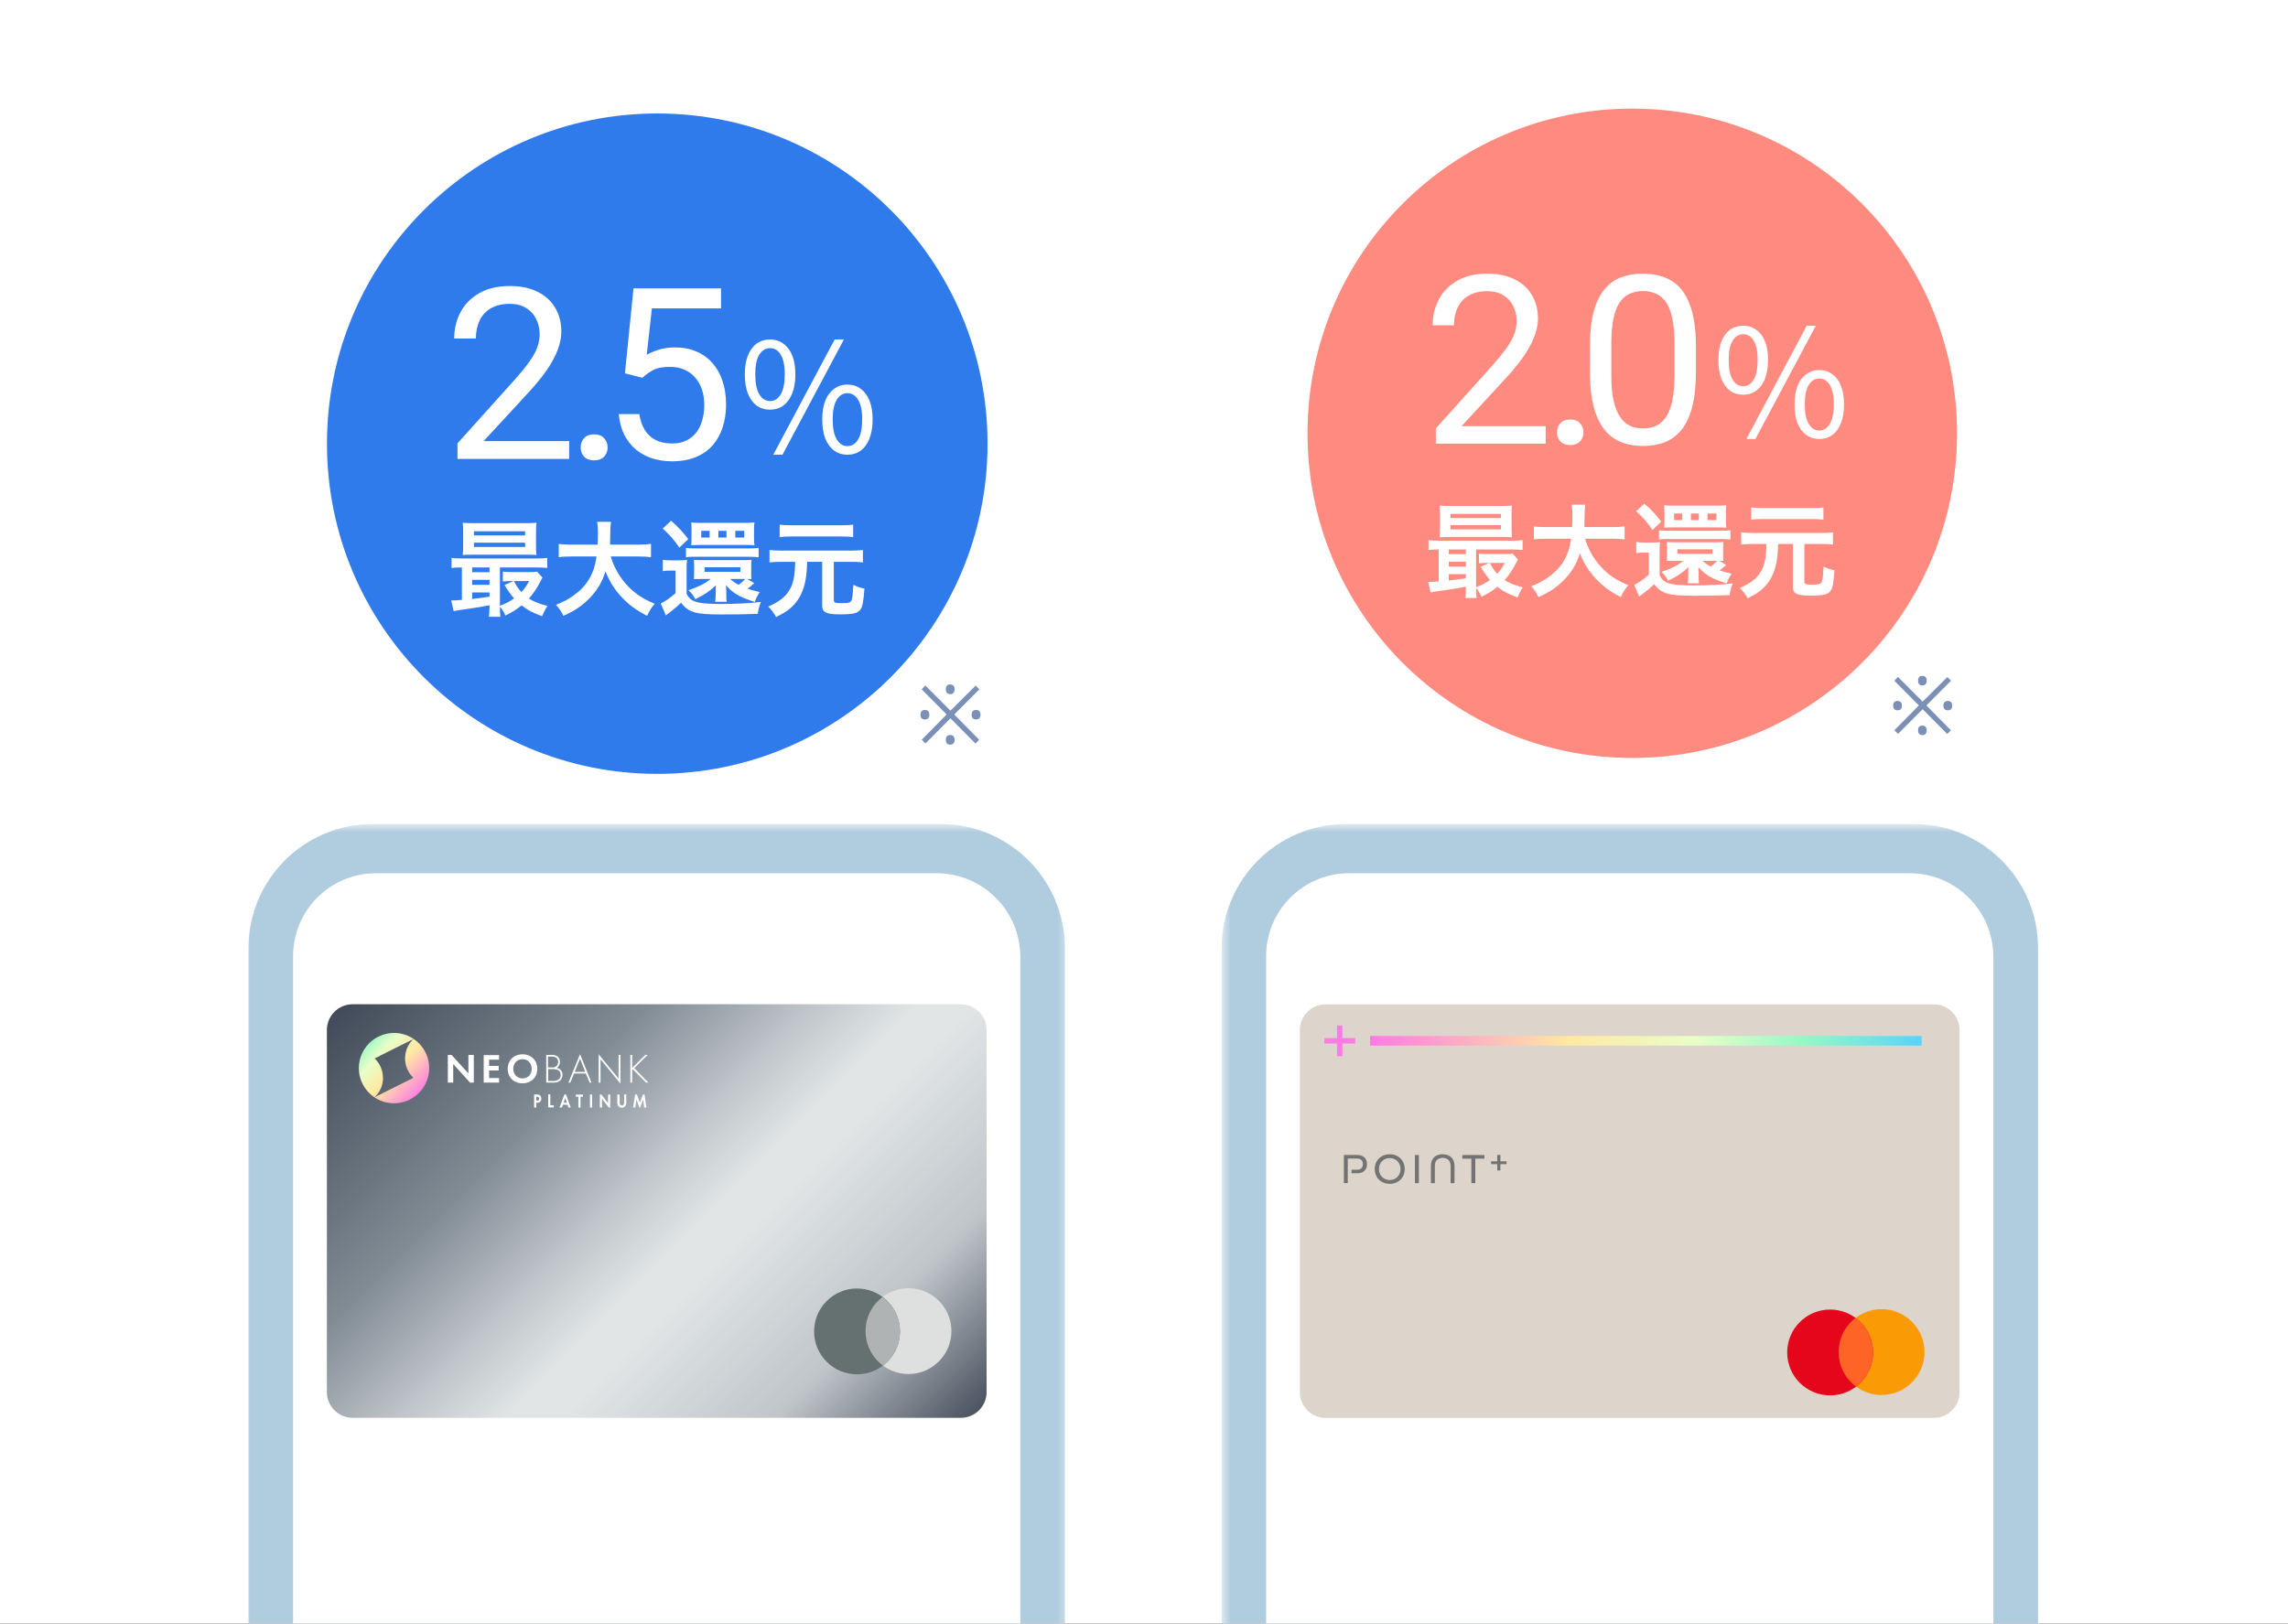
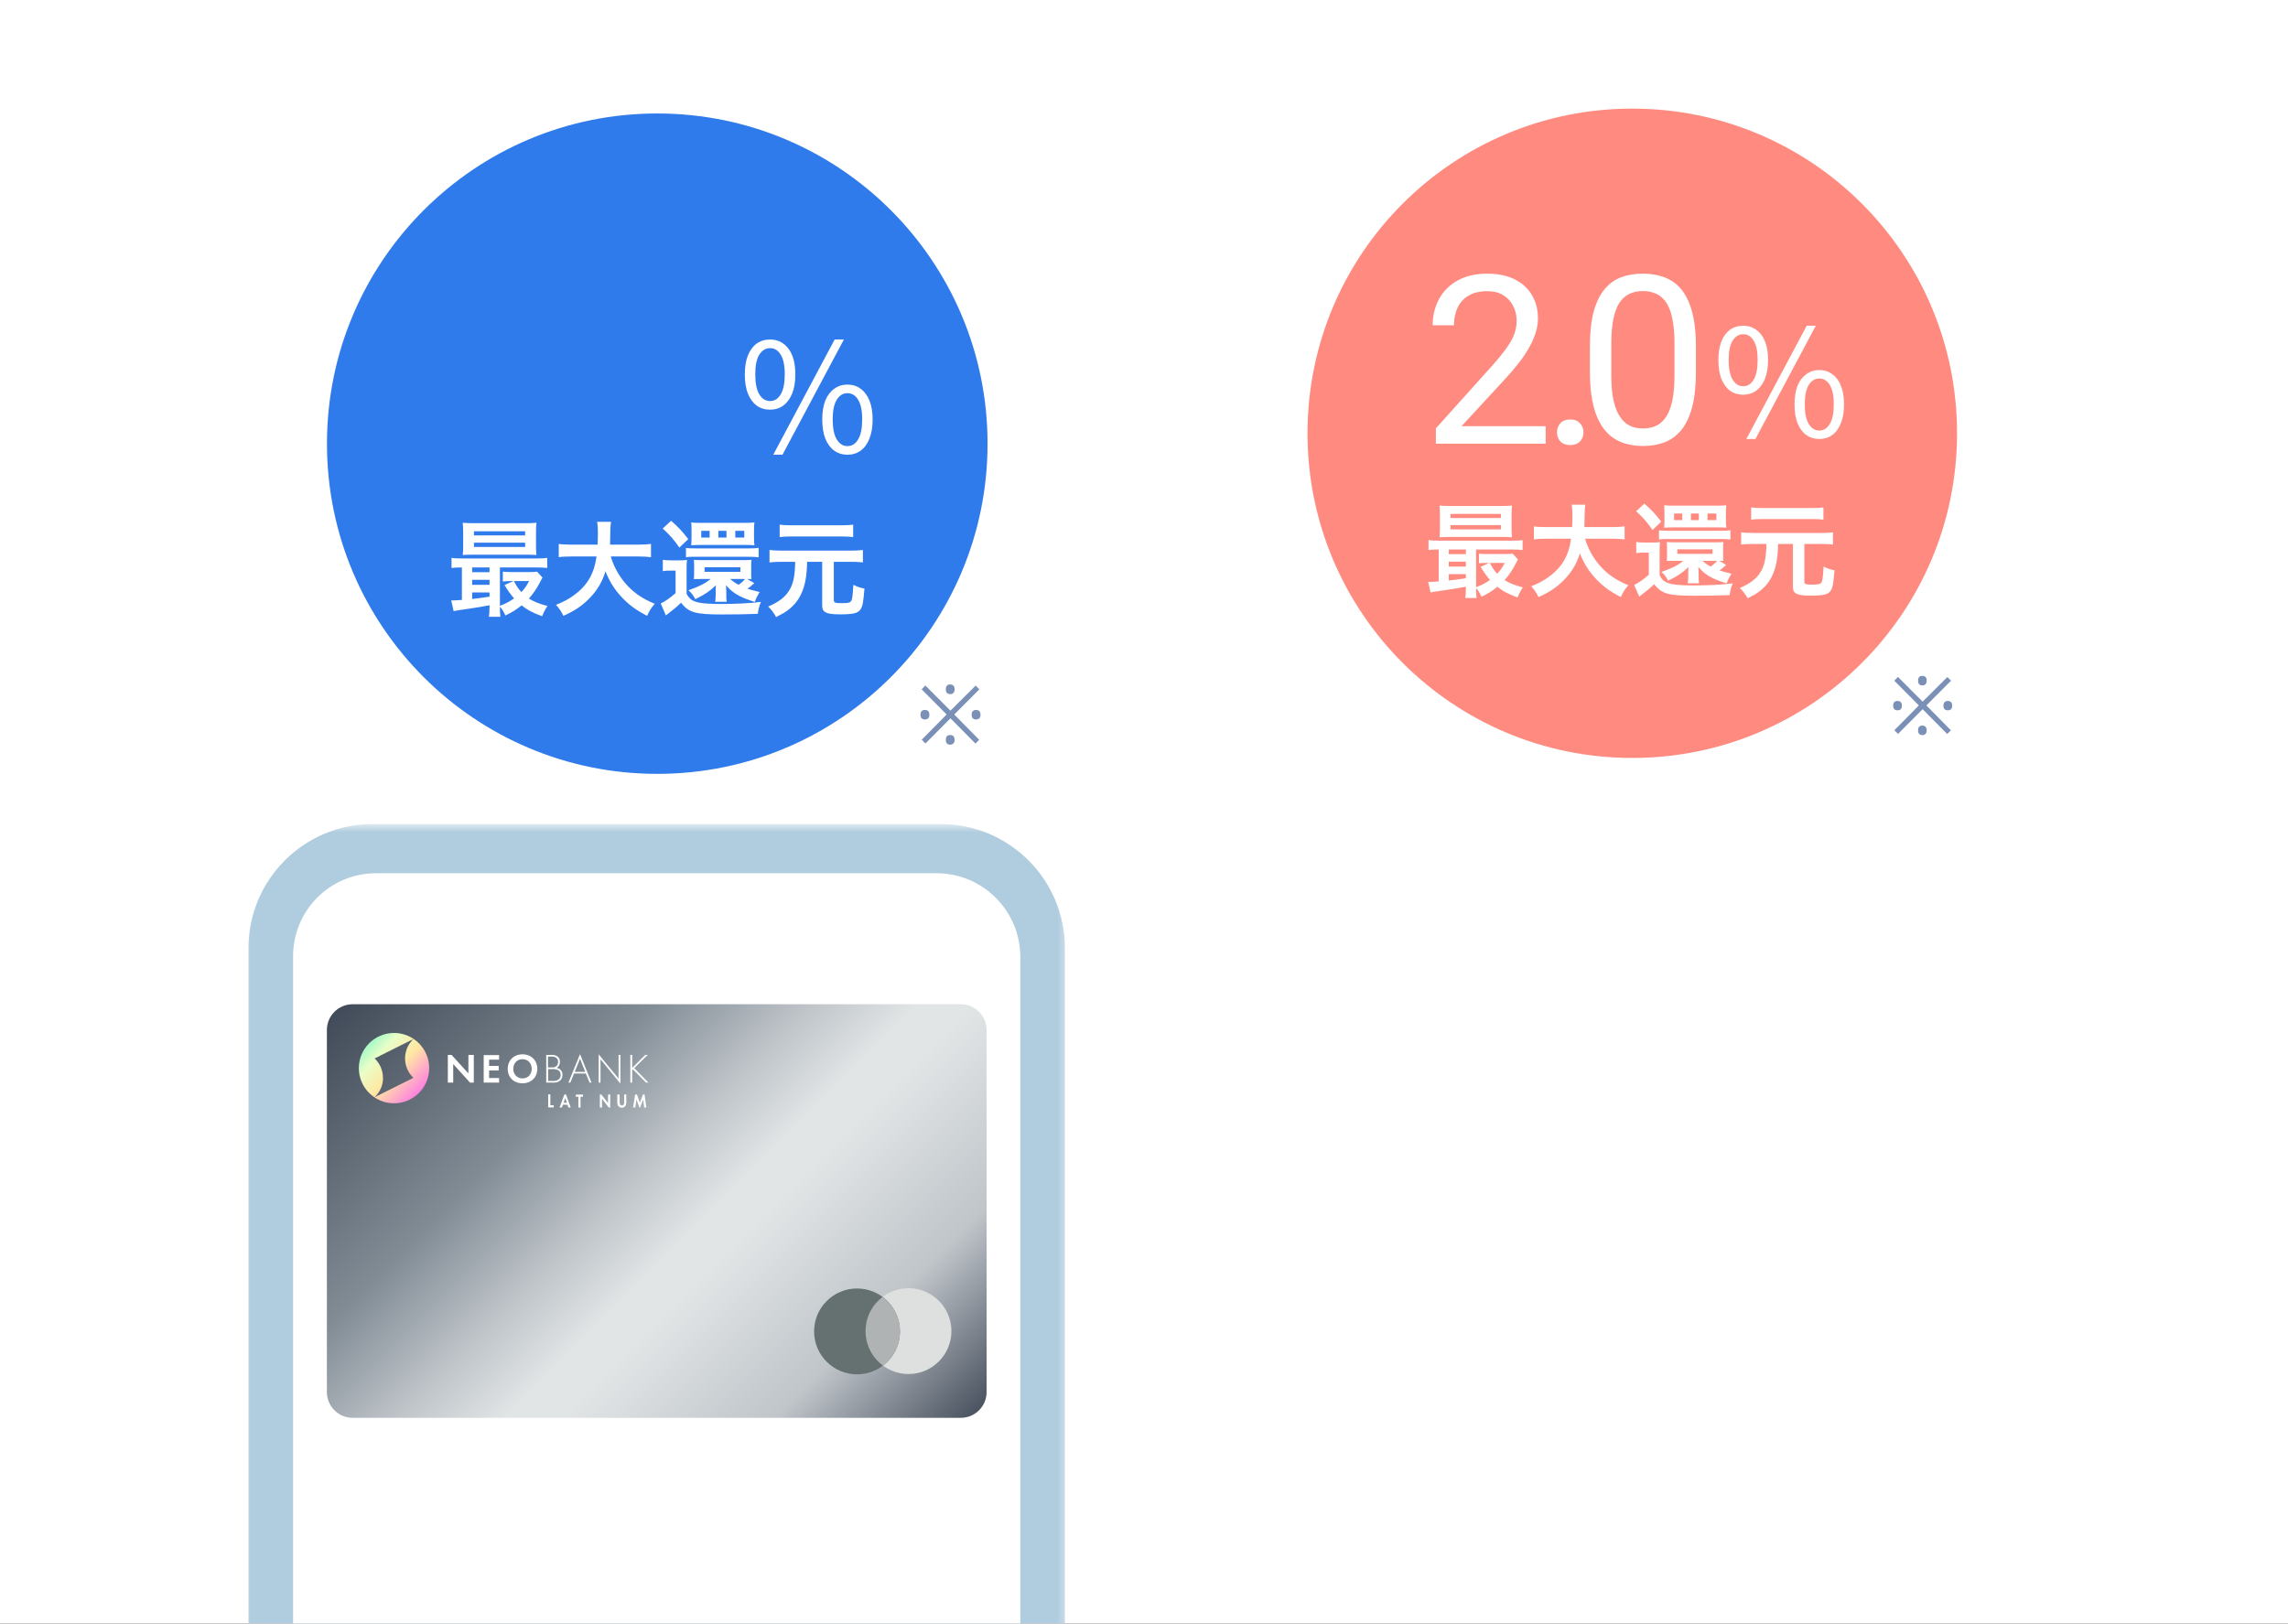
<svg xmlns="http://www.w3.org/2000/svg" width="224" height="159" viewBox="0 0 224 159" fill="none">
  <rect x="0" y="0" width="224" height="159" fill="#333333" stroke="none" />
  <g clip-path="url(#clip0_80_1367)">
    <rect width="224" height="159" fill="white" />
    <mask id="mask0_80_1367" style="mask-type:luminance" maskUnits="userSpaceOnUse" x="24" y="80" width="81" height="162">
      <path d="M104.602 80.7H24V241.904H104.602V80.7Z" fill="white" />
    </mask>
    <g mask="url(#mask0_80_1367)">
      <path d="M36.484 241.904H92.099C98.814 241.904 104.257 236.461 104.257 229.747L104.257 92.858C104.257 86.143 98.814 80.7 92.099 80.7H36.484C29.769 80.7 24.326 86.143 24.326 92.858L24.326 229.747C24.326 236.461 29.769 241.904 36.484 241.904Z" fill="#B0CCDF" />
      <path d="M91.686 237.51H36.896C32.367 237.51 28.692 233.834 28.692 229.305L28.692 93.625C28.692 89.154 32.329 85.517 36.8 85.517H91.686C96.216 85.517 99.891 89.192 99.891 93.721L99.891 229.296C99.891 233.825 96.216 237.5 91.686 237.5V237.51Z" fill="white" />
      <path d="M96.59 136.325V100.87C96.59 99.476 95.46 98.346 94.066 98.346H34.526C33.133 98.346 32.003 99.476 32.003 100.87V136.325C32.003 137.719 33.133 138.849 34.526 138.849H94.066C95.46 138.849 96.59 137.719 96.59 136.325Z" fill="url(#paint0_linear_80_1367)" />
      <path d="M88.942 134.56C91.263 134.56 93.145 132.678 93.145 130.357C93.145 128.036 91.263 126.154 88.942 126.154C86.621 126.154 84.739 128.036 84.739 130.357C84.739 132.678 86.621 134.56 88.942 134.56Z" fill="#DEDFDF" />
      <path d="M83.905 134.589C86.226 134.589 88.107 132.707 88.107 130.386C88.107 128.065 86.226 126.183 83.905 126.183C81.583 126.183 79.702 128.065 79.702 130.386C79.702 132.707 81.583 134.589 83.905 134.589Z" fill="#657070" />
      <path d="M84.74 130.386C84.73 129.013 85.382 127.785 86.4 127.018C87.426 127.776 88.098 128.985 88.108 130.366C88.117 131.739 87.465 132.967 86.447 133.734C85.421 132.976 84.749 131.767 84.74 130.386Z" fill="#AFB3B4" />
      <path d="M54.504 104.583C54.706 104.459 54.83 104.228 54.821 103.989C54.821 103.586 54.542 103.307 54.072 103.307H53.477V106.023H54.226C54.715 106.023 55.07 105.735 55.07 105.265C55.089 104.929 54.84 104.631 54.504 104.583ZM53.66 103.47H54.005C54.168 103.461 54.322 103.499 54.456 103.586C54.581 103.691 54.648 103.845 54.638 104.008C54.638 104.171 54.581 104.324 54.456 104.42C54.35 104.507 54.216 104.545 54.082 104.535H53.65V103.47H53.66ZM54.706 105.697C54.523 105.86 54.303 105.86 54.12 105.86H53.669V104.699H54.091C54.264 104.689 54.437 104.718 54.6 104.775C54.801 104.871 54.888 105.034 54.888 105.284C54.888 105.437 54.83 105.591 54.715 105.697H54.706Z" fill="white" />
      <path d="M55.646 106.023H55.838L56.202 105.13H57.354L57.718 106.023H57.91L56.788 103.23L55.646 106.023ZM56.27 104.967L56.788 103.681L57.296 104.967H56.27Z" fill="white" />
      <path d="M60.559 105.629L58.611 103.25V106.023H58.793V103.739L60.741 106.119V103.307H60.559V105.629Z" fill="white" />
      <path d="M63.409 103.307H63.169L61.892 104.583V103.307H61.71V106.023H61.892V104.795L61.969 104.727L63.245 106.023H63.485L62.094 104.603L63.409 103.307Z" fill="white" />
      <path d="M46.386 103.307V106.023H46.022L44.371 104.209V106.023H43.843V103.307H44.208L45.858 105.121V103.307H46.386ZM47.355 103.307V106.023H48.862V105.572H47.883V104.833H48.824V104.382H47.883V103.777H48.862V103.326H47.355V103.307ZM50.253 104.67C50.253 105.217 50.627 105.61 51.155 105.61C51.683 105.61 52.057 105.226 52.057 104.67C52.057 104.113 51.683 103.729 51.155 103.729C50.627 103.729 50.253 104.123 50.253 104.67ZM49.706 104.67C49.706 103.845 50.301 103.25 51.155 103.25C52.009 103.25 52.604 103.845 52.604 104.67C52.604 105.495 52.009 106.09 51.155 106.09C50.301 106.09 49.706 105.505 49.706 104.67Z" fill="white" />
      <path d="M37.491 105.553C37.491 104.833 37.194 104.142 36.676 103.653L40.475 101.753C39.429 102.741 39.382 104.401 40.37 105.447C40.408 105.485 40.437 105.524 40.475 105.553L36.676 107.452C37.203 106.963 37.501 106.272 37.501 105.553M35.131 104.603C35.131 106.503 36.676 108.047 38.575 108.047C40.475 108.047 42.02 106.503 42.02 104.603C42.02 102.703 40.475 101.158 38.575 101.158C36.676 101.158 35.131 102.703 35.131 104.603Z" fill="url(#paint1_linear_80_1367)" />
-       <path d="M52.594 107.184C52.719 107.184 52.806 107.203 52.882 107.28C52.969 107.376 52.998 107.491 52.998 107.587C52.998 107.635 52.998 107.769 52.911 107.875C52.854 107.942 52.758 107.99 52.633 107.99H52.499V108.46H52.288V107.184H52.604H52.594ZM52.499 107.779H52.585C52.585 107.779 52.681 107.779 52.729 107.74C52.767 107.702 52.786 107.644 52.786 107.596C52.786 107.529 52.758 107.481 52.729 107.452C52.681 107.414 52.633 107.414 52.575 107.414H52.499V107.788V107.779Z" fill="white" />
      <path d="M53.88 107.184V108.239H54.216V108.45H53.669V107.174H53.88V107.184Z" fill="white" />
      <path d="M55.55 108.191H55.109L55.013 108.46H54.782L55.252 107.184H55.416L55.876 108.46H55.646L55.55 108.191ZM55.492 107.99L55.339 107.529L55.185 107.99H55.492Z" fill="white" />
      <path d="M56.836 107.404V108.46H56.625V107.404H56.375V107.193H57.076V107.404H56.826H56.836Z" fill="white" />
-       <path d="M57.968 107.184V108.46H57.757V107.184H57.968Z" fill="white" />
      <path d="M58.726 108.46V107.184H58.87L59.532 108.028V107.184H59.743V108.46H59.599L58.937 107.606V108.46H58.726Z" fill="white" />
      <path d="M60.664 107.184V107.98C60.664 108.076 60.693 108.134 60.712 108.172C60.741 108.22 60.799 108.258 60.885 108.258C60.971 108.258 61.029 108.21 61.058 108.172C61.087 108.143 61.106 108.076 61.106 107.98V107.184H61.317V107.961C61.317 108.086 61.298 108.201 61.23 108.297C61.154 108.422 61.01 108.479 60.875 108.479C60.741 108.479 60.597 108.412 60.52 108.297C60.453 108.201 60.434 108.076 60.434 107.961V107.184H60.645H60.664Z" fill="white" />
      <path d="M62.2 107.184H62.353L62.641 107.99L62.948 107.184H63.102L63.284 108.46H63.063L62.967 107.673L62.67 108.46H62.593L62.315 107.673L62.2 108.46H61.979L62.18 107.184H62.2Z" fill="white" />
    </g>
    <mask id="mask1_80_1367" style="mask-type:luminance" maskUnits="userSpaceOnUse" x="119" y="80" width="82" height="162">
-       <path d="M200.204 80.7H119.602V241.904H200.204V80.7Z" fill="white" />
-     </mask>
+       </mask>
    <g mask="url(#mask1_80_1367)">
      <path d="M131.76 241.904H187.375C194.089 241.904 199.532 236.461 199.532 229.747L199.532 92.858C199.532 86.143 194.089 80.7 187.375 80.7H131.76C125.045 80.7 119.602 86.143 119.602 92.858L119.602 229.747C119.602 236.461 125.045 241.904 131.76 241.904Z" fill="#B0CCDF" />
      <path d="M186.953 237.51H132.163C127.633 237.51 123.958 233.834 123.958 229.305L123.958 93.625C123.958 89.154 127.595 85.517 132.067 85.517H186.953C191.482 85.517 195.157 89.192 195.157 93.721L195.157 229.296C195.157 233.825 191.482 237.5 186.953 237.5V237.51Z" fill="white" />
      <path d="M191.846 136.335V100.88C191.846 99.486 190.717 98.356 189.323 98.356H129.783C128.389 98.356 127.259 99.486 127.259 100.88V136.335C127.259 137.729 128.389 138.858 129.783 138.858H189.323C190.717 138.858 191.846 137.729 191.846 136.335Z" fill="#DDD5CB" />
-       <path d="M184.208 136.613C186.53 136.613 188.411 134.731 188.411 132.41C188.411 130.089 186.53 128.207 184.208 128.207C181.887 128.207 180.006 130.089 180.006 132.41C180.006 134.731 181.887 136.613 184.208 136.613Z" fill="#FA9A05" />
+       <path d="M184.208 136.613C188.411 130.089 186.53 128.207 184.208 128.207C181.887 128.207 180.006 130.089 180.006 132.41C180.006 134.731 181.887 136.613 184.208 136.613Z" fill="#FA9A05" />
      <path d="M179.171 136.651C181.492 136.651 183.374 134.77 183.374 132.449C183.374 130.127 181.492 128.246 179.171 128.246C176.85 128.246 174.968 130.127 174.968 132.449C174.968 134.77 176.85 136.651 179.171 136.651Z" fill="#E5061C" />
      <path d="M180.006 132.439C179.996 131.067 180.648 129.839 181.666 129.071C182.692 129.829 183.364 131.038 183.374 132.42C183.383 133.792 182.731 135.02 181.714 135.788C180.687 135.03 180.015 133.821 180.006 132.439Z" fill="#FD6426" />
      <path d="M188.133 102.396V101.455H134.13V102.396H188.133Z" fill="url(#paint2_linear_80_1367)" />
      <path d="M132.681 102.194V101.666H129.658V102.194H132.681Z" fill="#FF7AE4" />
      <path d="M131.424 100.419H130.896V103.441H131.424V100.419Z" fill="#FF7AE4" />
      <path d="M132.834 114.908C133.468 114.908 133.832 114.582 133.832 114.006C133.832 113.43 133.468 113.104 132.834 113.104H131.568V115.858H131.951V113.459H132.834C133.324 113.459 133.429 113.757 133.429 114.006C133.429 114.256 133.324 114.553 132.834 114.553H132.316V114.524V114.927V114.899H132.825L132.834 114.908Z" fill="#737373" />
      <path d="M138.908 113.114H138.524V115.868H138.908V113.114Z" fill="#737373" />
      <path d="M141.249 113.037C140.52 113.037 140.088 113.459 140.088 114.179V115.868H140.472V114.179C140.472 113.68 140.751 113.392 141.24 113.392C141.729 113.392 142.017 113.68 142.017 114.179V115.868H142.401V114.179C142.401 113.469 141.969 113.037 141.24 113.037H141.249Z" fill="#737373" />
      <path d="M144.051 115.868H144.435V113.469H145.328V113.114H143.159V113.469H144.051V115.868Z" fill="#737373" />
      <path d="M146.892 113.728V113.104H146.585V113.728H145.98V114.006H146.585V114.63H146.892V114.006H147.496V113.728H146.892Z" fill="#737373" />
      <path d="M136.058 113.037C135.204 113.037 134.59 113.651 134.59 114.486C134.59 115.321 135.204 115.935 136.058 115.935C136.912 115.935 137.526 115.321 137.526 114.486C137.526 113.651 136.912 113.037 136.058 113.037ZM136.058 115.561C135.444 115.561 135.003 115.1 135.003 114.486C135.003 113.872 135.444 113.411 136.058 113.411C136.672 113.411 137.114 113.872 137.114 114.486C137.114 115.1 136.672 115.561 136.058 115.561Z" fill="#737373" />
    </g>
    <circle cx="64.347" cy="43.449" r="32.337" fill="#307BEC" />
    <path d="M47.927 59.365V59.272C46.953 59.457 46.953 59.457 45.846 59.621C45.026 59.734 44.667 59.795 44.411 59.846L44.175 58.791C44.247 58.801 44.288 58.801 44.339 58.801C44.503 58.801 44.79 58.78 45.221 58.75V55.572C44.77 55.572 44.514 55.582 44.206 55.623V54.629C44.483 54.68 44.749 54.69 45.262 54.69H52.509C53.032 54.69 53.288 54.68 53.575 54.629V55.623C53.247 55.582 53.001 55.572 52.499 55.572H48.942V59.324C49.475 59.129 49.936 58.893 50.326 58.596C49.967 58.186 49.762 57.899 49.393 57.294L50.264 56.904H49.998C49.67 56.904 49.485 56.915 49.229 56.946V55.982C49.465 56.013 49.67 56.023 50.09 56.023H51.812C52.161 56.023 52.417 56.013 52.581 55.982L53.114 56.566C53.042 56.669 53.022 56.71 52.95 56.864C52.612 57.54 52.202 58.155 51.781 58.616C52.243 58.914 52.806 59.139 53.596 59.344C53.391 59.652 53.227 59.969 53.073 60.349C51.986 59.928 51.699 59.775 51.064 59.283C50.551 59.703 50.141 59.959 49.475 60.277C49.342 59.949 49.167 59.652 48.942 59.416C48.942 59.836 48.952 60.133 48.993 60.4H47.866C47.907 60.154 47.927 59.877 47.927 59.365ZM47.927 58.432V58.022H46.225V58.657C46.728 58.606 46.964 58.575 47.927 58.432ZM47.927 57.273V56.782H46.225V57.273H47.927ZM47.927 56.033V55.572H46.225V56.033H47.927ZM51.802 56.904H50.316C50.592 57.427 50.736 57.653 51.043 57.981C51.361 57.653 51.535 57.397 51.802 56.904ZM52.478 52.087V53.46C52.478 53.86 52.489 54.106 52.519 54.352C52.284 54.332 51.915 54.321 51.566 54.321H46.359C45.898 54.321 45.621 54.332 45.303 54.352C45.334 54.096 45.344 53.84 45.344 53.471V52.087C45.344 51.707 45.334 51.451 45.303 51.195C45.641 51.226 45.918 51.236 46.389 51.236H51.433C51.904 51.236 52.171 51.226 52.519 51.195C52.489 51.441 52.478 51.687 52.478 52.087ZM46.4 52.025V52.435H51.412V52.025H46.4ZM46.4 53.142V53.563H51.412V53.142H46.4ZM62.452 54.496H59.797C60.053 55.418 60.597 56.413 61.273 57.181C62.032 58.042 62.883 58.627 64.103 59.129C63.754 59.539 63.611 59.754 63.354 60.308C62.257 59.744 61.55 59.221 60.822 58.432C60.156 57.724 59.654 56.904 59.275 55.951C58.967 57.007 58.424 57.889 57.604 58.698C56.907 59.385 56.169 59.867 55.154 60.308C54.98 59.918 54.764 59.6 54.436 59.231C55.174 58.934 55.584 58.719 56.097 58.36C57.47 57.386 58.157 56.238 58.403 54.496H55.984C55.338 54.496 55.041 54.516 54.703 54.567V53.266C55.02 53.317 55.389 53.337 55.994 53.337H58.506C58.526 52.825 58.536 52.661 58.536 52.128C58.536 51.697 58.506 51.39 58.465 51.103H59.818C59.767 51.461 59.756 51.615 59.746 52.302C59.746 52.722 59.736 52.958 59.725 53.337H62.442C63.026 53.337 63.385 53.317 63.733 53.266V54.567C63.324 54.516 63.016 54.496 62.452 54.496ZM73.144 56.7L73.851 57.109C73.748 57.191 73.687 57.243 73.564 57.355C73.502 57.417 73.451 57.448 73.184 57.653C73.502 57.755 73.738 57.827 74.374 57.981C74.158 58.319 74.005 58.637 73.892 58.944C72.969 58.657 72.549 58.473 72.016 58.145C71.657 57.909 71.442 57.724 71.073 57.304C71.093 57.55 71.104 57.735 71.104 57.929V58.206C71.093 58.514 71.114 58.76 71.145 58.934H70.017C70.048 58.739 70.068 58.534 70.068 58.196V57.909C70.068 57.704 70.068 57.591 70.089 57.325C69.392 57.96 69.043 58.196 68.07 58.678C67.906 58.34 67.69 58.053 67.403 57.806C68.51 57.407 68.992 57.171 69.576 56.7H68.633C68.213 56.7 68.182 56.7 67.926 56.71C67.947 56.556 67.957 56.413 67.957 56.054V55.459C67.957 55.172 67.947 54.998 67.926 54.824C68.121 54.844 68.264 54.854 68.633 54.854H72.867C73.225 54.854 73.359 54.844 73.574 54.824C73.543 55.018 73.543 55.141 73.543 55.459V56.064C73.543 56.392 73.543 56.495 73.564 56.71C73.359 56.71 73.359 56.71 73.144 56.7ZM72.939 56.7H71.483C71.821 56.986 71.975 57.089 72.313 57.273C72.672 56.997 72.785 56.894 72.939 56.7ZM68.982 55.551V56.002H72.487V55.551H68.982ZM64.882 51.759L65.702 51C66.399 51.605 66.768 52.005 67.383 52.794L66.511 53.624C65.917 52.773 65.62 52.446 64.882 51.759ZM64.892 55.931V54.824C65.158 54.865 65.322 54.875 65.712 54.875H66.481C66.839 54.875 67.024 54.865 67.26 54.834C67.219 55.131 67.219 55.316 67.219 55.941V58.155C67.516 58.688 67.782 58.873 68.449 59.016C68.849 59.098 69.607 59.149 70.54 59.149C72.026 59.149 73.472 59.078 74.497 58.944C74.312 59.416 74.271 59.57 74.189 60.113C73.308 60.154 71.913 60.174 70.683 60.174C68.08 60.174 67.434 59.99 66.675 59.026C66.245 59.447 65.937 59.693 65.189 60.267L64.687 59.098C65.046 58.944 65.64 58.534 66.142 58.083V55.879H65.579C65.312 55.879 65.148 55.89 64.892 55.931ZM68.51 51.205H72.918C73.318 51.205 73.605 51.195 73.861 51.164C73.83 51.379 73.82 51.574 73.82 51.871V52.661C73.82 52.999 73.83 53.194 73.861 53.399C73.594 53.378 73.338 53.368 73.041 53.368H68.49C68.203 53.368 67.916 53.378 67.67 53.399C67.69 53.153 67.701 53.06 67.701 52.702V51.83C67.701 51.533 67.69 51.39 67.67 51.164C67.906 51.195 68.141 51.205 68.51 51.205ZM69.474 52.64V51.984H68.654V52.64H69.474ZM71.124 52.64V51.984H70.335V52.64H71.124ZM71.985 52.64H72.867V51.984H71.985V52.64ZM67.157 54.578V53.655C67.362 53.696 67.68 53.706 68.182 53.706H73.236C73.8 53.706 73.994 53.696 74.271 53.655V54.578C73.994 54.537 73.697 54.526 73.236 54.526H67.813C67.485 54.526 67.352 54.537 67.157 54.578ZM77.849 55.018H76.485C76.014 55.018 75.675 55.039 75.337 55.08V53.86C75.675 53.901 76.003 53.922 76.485 53.922H83.343C83.835 53.922 84.153 53.901 84.481 53.86V55.08C84.132 55.039 83.804 55.018 83.343 55.018H81.631V58.75C81.631 59.026 81.744 59.067 82.42 59.067C83.128 59.067 83.312 59.006 83.394 58.709C83.456 58.534 83.507 57.96 83.548 57.273C83.968 57.478 84.214 57.56 84.634 57.642C84.511 59.057 84.46 59.334 84.255 59.662C84.019 60.051 83.548 60.164 82.215 60.164C81.365 60.164 80.934 60.082 80.698 59.877C80.544 59.754 80.493 59.57 80.493 59.231V55.018H79.017C78.997 56.402 78.812 57.397 78.423 58.196C78.115 58.842 77.664 59.375 77.07 59.805C76.813 59.99 76.598 60.113 75.983 60.431C75.747 60 75.511 59.693 75.204 59.406C76.352 58.903 76.957 58.411 77.367 57.642C77.695 57.038 77.828 56.279 77.849 55.018ZM83.527 51.379V52.599C83.271 52.558 82.923 52.538 82.482 52.538H77.377C76.906 52.538 76.598 52.558 76.331 52.599V51.379C76.598 51.42 76.916 51.441 77.408 51.441H82.461C82.964 51.441 83.261 51.42 83.527 51.379Z" fill="white" />
-     <path d="M55.723 43.201V44.945H44.789V43.419L50.262 37.327C50.935 36.578 51.455 35.943 51.822 35.423C52.197 34.895 52.457 34.425 52.602 34.012C52.755 33.591 52.832 33.163 52.832 32.727C52.832 32.176 52.717 31.679 52.488 31.235C52.266 30.784 51.937 30.424 51.501 30.157C51.065 29.889 50.537 29.755 49.918 29.755C49.176 29.755 48.556 29.9 48.059 30.191C47.569 30.474 47.202 30.872 46.958 31.384C46.713 31.897 46.59 32.486 46.59 33.151H44.468C44.468 32.21 44.675 31.35 45.087 30.57C45.501 29.79 46.112 29.17 46.923 28.711C47.734 28.244 48.732 28.011 49.918 28.011C50.973 28.011 51.876 28.199 52.625 28.573C53.375 28.941 53.949 29.461 54.346 30.134C54.752 30.799 54.954 31.579 54.954 32.474C54.954 32.964 54.87 33.461 54.702 33.966C54.541 34.463 54.316 34.96 54.025 35.457C53.742 35.954 53.409 36.444 53.027 36.926C52.652 37.408 52.251 37.882 51.822 38.348L47.348 43.201H55.723ZM56.849 43.821C56.849 43.462 56.96 43.159 57.181 42.915C57.411 42.662 57.74 42.536 58.168 42.536C58.596 42.536 58.922 42.662 59.143 42.915C59.373 43.159 59.487 43.462 59.487 43.821C59.487 44.173 59.373 44.471 59.143 44.716C58.922 44.961 58.596 45.083 58.168 45.083C57.74 45.083 57.411 44.961 57.181 44.716C56.96 44.471 56.849 44.173 56.849 43.821ZM62.88 36.995L61.182 36.559L62.02 28.241H70.59V30.203H63.821L63.316 34.746C63.622 34.57 64.008 34.406 64.475 34.252C64.949 34.099 65.492 34.023 66.104 34.023C66.877 34.023 67.569 34.157 68.181 34.425C68.793 34.685 69.313 35.059 69.741 35.549C70.177 36.038 70.51 36.627 70.739 37.316C70.969 38.004 71.083 38.773 71.083 39.622C71.083 40.425 70.972 41.163 70.751 41.836C70.537 42.509 70.212 43.098 69.775 43.603C69.34 44.1 68.789 44.486 68.123 44.762C67.466 45.037 66.689 45.175 65.794 45.175C65.121 45.175 64.483 45.083 63.878 44.899C63.282 44.708 62.746 44.421 62.272 44.039C61.806 43.649 61.423 43.167 61.125 42.593C60.834 42.012 60.651 41.331 60.574 40.551H62.593C62.685 41.178 62.869 41.706 63.144 42.134C63.419 42.563 63.779 42.888 64.223 43.11C64.674 43.324 65.198 43.431 65.794 43.431C66.299 43.431 66.747 43.343 67.137 43.167C67.527 42.991 67.856 42.739 68.123 42.41C68.391 42.081 68.594 41.683 68.731 41.217C68.877 40.75 68.95 40.226 68.95 39.645C68.95 39.117 68.877 38.627 68.731 38.176C68.586 37.725 68.368 37.331 68.078 36.995C67.794 36.658 67.447 36.398 67.034 36.214C66.621 36.023 66.146 35.928 65.611 35.928C64.9 35.928 64.36 36.023 63.993 36.214C63.634 36.406 63.263 36.666 62.88 36.995Z" fill="white" />
    <path d="M75.393 40.119C74.89 40.119 74.45 39.986 74.075 39.72C73.71 39.443 73.424 39.048 73.216 38.535C73.019 38.022 72.92 37.4 72.92 36.669C72.92 35.939 73.019 35.322 73.216 34.819C73.424 34.305 73.71 33.916 74.075 33.649C74.45 33.383 74.89 33.249 75.393 33.249C76.133 33.249 76.731 33.545 77.185 34.138C77.639 34.73 77.866 35.574 77.866 36.669C77.866 37.4 77.762 38.022 77.555 38.535C77.347 39.048 77.056 39.443 76.681 39.72C76.316 39.986 75.887 40.119 75.393 40.119ZM75.393 39.275C75.827 39.275 76.173 39.058 76.43 38.624C76.696 38.18 76.829 37.528 76.829 36.669C76.829 35.791 76.696 35.145 76.43 34.73C76.173 34.305 75.827 34.093 75.393 34.093C74.959 34.093 74.608 34.305 74.342 34.73C74.075 35.145 73.942 35.791 73.942 36.669C73.942 37.528 74.075 38.18 74.342 38.624C74.608 39.058 74.959 39.275 75.393 39.275ZM82.959 44.532C82.475 44.532 82.046 44.398 81.671 44.132C81.296 43.856 81.005 43.461 80.797 42.947C80.6 42.434 80.501 41.812 80.501 41.082C80.501 40.351 80.6 39.734 80.797 39.231C81.005 38.728 81.296 38.343 81.671 38.076C82.046 37.8 82.475 37.662 82.959 37.662C83.463 37.662 83.897 37.8 84.262 38.076C84.637 38.343 84.923 38.728 85.121 39.231C85.328 39.734 85.432 40.351 85.432 41.082C85.432 41.812 85.328 42.434 85.121 42.947C84.923 43.461 84.637 43.856 84.262 44.132C83.897 44.398 83.463 44.532 82.959 44.532ZM82.959 43.688C83.403 43.688 83.754 43.471 84.01 43.036C84.277 42.602 84.41 41.95 84.41 41.082C84.41 40.213 84.277 39.567 84.01 39.142C83.754 38.718 83.403 38.505 82.959 38.505C82.535 38.505 82.189 38.718 81.923 39.142C81.656 39.567 81.523 40.213 81.523 41.082C81.523 41.95 81.656 42.602 81.923 43.036C82.189 43.471 82.535 43.688 82.959 43.688ZM75.704 44.532L81.715 33.249H82.619L76.607 44.532H75.704Z" fill="white" />
    <path d="M90.604 72.809L90.238 72.442L92.677 69.97L90.23 67.507L90.596 67.132L93.052 69.596L95.516 67.14L95.882 67.507L93.427 69.97L95.866 72.45L95.5 72.817L93.052 70.345L90.604 72.809ZM90.549 70.457C90.421 70.457 90.317 70.422 90.238 70.353C90.158 70.279 90.118 70.159 90.118 69.994C90.118 69.83 90.158 69.71 90.238 69.636C90.317 69.561 90.421 69.524 90.549 69.524C90.681 69.524 90.788 69.561 90.867 69.636C90.947 69.71 90.987 69.83 90.987 69.994C90.987 70.159 90.947 70.279 90.867 70.353C90.788 70.422 90.681 70.457 90.549 70.457ZM93.02 72.928C92.924 72.928 92.845 72.907 92.781 72.865C92.717 72.827 92.669 72.774 92.637 72.705C92.611 72.636 92.597 72.551 92.597 72.45C92.597 72.354 92.611 72.272 92.637 72.203C92.669 72.128 92.717 72.073 92.781 72.035C92.845 71.998 92.924 71.98 93.02 71.98C93.121 71.98 93.203 71.998 93.267 72.035C93.331 72.073 93.379 72.128 93.411 72.203C93.443 72.272 93.459 72.354 93.459 72.45C93.459 72.551 93.443 72.636 93.411 72.705C93.379 72.774 93.331 72.827 93.267 72.865C93.203 72.907 93.121 72.928 93.02 72.928ZM93.02 67.977C92.924 67.977 92.845 67.959 92.781 67.921C92.717 67.879 92.669 67.823 92.637 67.754C92.611 67.68 92.597 67.595 92.597 67.499C92.597 67.403 92.611 67.321 92.637 67.252C92.669 67.177 92.717 67.121 92.781 67.084C92.845 67.047 92.924 67.028 93.02 67.028C93.121 67.028 93.203 67.047 93.267 67.084C93.331 67.121 93.379 67.177 93.411 67.252C93.443 67.321 93.459 67.403 93.459 67.499C93.459 67.595 93.443 67.68 93.411 67.754C93.379 67.823 93.331 67.879 93.267 67.921C93.203 67.959 93.121 67.977 93.02 67.977ZM95.555 70.457C95.428 70.457 95.324 70.422 95.244 70.353C95.165 70.279 95.125 70.159 95.125 69.994C95.125 69.83 95.165 69.71 95.244 69.636C95.324 69.561 95.428 69.524 95.555 69.524C95.688 69.524 95.795 69.561 95.874 69.636C95.954 69.71 95.994 69.83 95.994 69.994C95.994 70.159 95.954 70.279 95.874 70.353C95.795 70.422 95.688 70.457 95.555 70.457Z" fill="#7A90B7" />
    <circle cx="159.804" cy="42.432" r="31.795" fill="#FF8A7F" />
    <path d="M143.512 57.544V57.453C142.555 57.635 142.555 57.635 141.466 57.796C140.66 57.907 140.307 57.967 140.055 58.018L139.823 56.98C139.894 56.99 139.934 56.99 139.985 56.99C140.146 56.99 140.428 56.969 140.851 56.939V53.815C140.408 53.815 140.156 53.825 139.854 53.865V52.888C140.126 52.938 140.388 52.948 140.892 52.948H148.017C148.531 52.948 148.783 52.938 149.066 52.888V53.865C148.743 53.825 148.501 53.815 148.007 53.815H144.51V57.504C145.034 57.312 145.488 57.08 145.871 56.788C145.518 56.385 145.316 56.103 144.953 55.508L145.81 55.125H145.548C145.226 55.125 145.044 55.135 144.792 55.165V54.218C145.024 54.248 145.226 54.258 145.639 54.258H147.332C147.675 54.258 147.927 54.248 148.088 54.218L148.612 54.792C148.541 54.893 148.521 54.934 148.451 55.085C148.118 55.75 147.715 56.355 147.302 56.808C147.755 57.1 148.31 57.322 149.086 57.524C148.884 57.826 148.723 58.139 148.572 58.511C147.503 58.098 147.221 57.947 146.596 57.463C146.092 57.877 145.689 58.129 145.034 58.441C144.903 58.118 144.732 57.826 144.51 57.594C144.51 58.008 144.52 58.3 144.56 58.562H143.452C143.492 58.32 143.512 58.048 143.512 57.544ZM143.512 56.627V56.224H141.839V56.849C142.333 56.798 142.565 56.768 143.512 56.627ZM143.512 55.488V55.004H141.839V55.488H143.512ZM143.512 54.268V53.815H141.839V54.268H143.512ZM147.322 55.125H145.861C146.133 55.639 146.274 55.861 146.576 56.183C146.889 55.861 147.06 55.609 147.322 55.125ZM147.987 50.388V51.739C147.987 52.132 147.997 52.374 148.027 52.615C147.796 52.595 147.433 52.585 147.09 52.585H141.97C141.517 52.585 141.244 52.595 140.932 52.615C140.962 52.364 140.972 52.112 140.972 51.749V50.388C140.972 50.015 140.962 49.763 140.932 49.511C141.265 49.542 141.537 49.552 142 49.552H146.959C147.423 49.552 147.685 49.542 148.027 49.511C147.997 49.753 147.987 49.995 147.987 50.388ZM142.01 50.328V50.731H146.939V50.328H142.01ZM142.01 51.426V51.84H146.939V51.426H142.01ZM157.794 52.757H155.183C155.435 53.664 155.969 54.641 156.635 55.397C157.38 56.244 158.217 56.818 159.416 57.312C159.074 57.715 158.933 57.927 158.681 58.471C157.602 57.917 156.907 57.403 156.191 56.627C155.536 55.931 155.042 55.125 154.669 54.188C154.367 55.226 153.833 56.093 153.026 56.889C152.341 57.564 151.615 58.038 150.618 58.471C150.446 58.088 150.235 57.776 149.912 57.413C150.638 57.121 151.041 56.909 151.545 56.556C152.895 55.599 153.571 54.47 153.813 52.757H151.434C150.799 52.757 150.507 52.777 150.174 52.827V51.547C150.487 51.598 150.849 51.618 151.444 51.618H153.913C153.934 51.114 153.944 50.953 153.944 50.428C153.944 50.005 153.913 49.703 153.873 49.421H155.203C155.153 49.773 155.143 49.925 155.133 50.6C155.133 51.013 155.123 51.245 155.113 51.618H157.784C158.358 51.618 158.711 51.598 159.053 51.547V52.827C158.65 52.777 158.348 52.757 157.794 52.757ZM168.306 54.923L169.001 55.327C168.9 55.407 168.84 55.458 168.719 55.569C168.658 55.629 168.608 55.659 168.346 55.861C168.658 55.962 168.89 56.032 169.515 56.183C169.303 56.516 169.152 56.828 169.041 57.131C168.134 56.849 167.721 56.667 167.197 56.345C166.844 56.113 166.633 55.931 166.27 55.518C166.29 55.76 166.3 55.941 166.3 56.133V56.405C166.29 56.708 166.31 56.949 166.34 57.121H165.232C165.262 56.929 165.282 56.728 165.282 56.395V56.113C165.282 55.911 165.282 55.8 165.302 55.538C164.617 56.163 164.274 56.395 163.317 56.869C163.155 56.536 162.944 56.254 162.662 56.012C163.75 55.619 164.224 55.387 164.798 54.923H163.871C163.458 54.923 163.428 54.923 163.176 54.934C163.196 54.782 163.206 54.641 163.206 54.289V53.704C163.206 53.422 163.196 53.251 163.176 53.079C163.367 53.099 163.508 53.109 163.871 53.109H168.034C168.386 53.109 168.517 53.099 168.729 53.079C168.699 53.271 168.699 53.392 168.699 53.704V54.299C168.699 54.621 168.699 54.722 168.719 54.934C168.517 54.934 168.517 54.934 168.306 54.923ZM168.104 54.923H166.673C167.006 55.206 167.157 55.306 167.489 55.488C167.842 55.216 167.953 55.115 168.104 54.923ZM164.214 53.795V54.238H167.661V53.795H164.214ZM160.182 50.066L160.989 49.32C161.674 49.914 162.037 50.307 162.641 51.084L161.785 51.9C161.2 51.063 160.908 50.741 160.182 50.066ZM160.192 54.168V53.079C160.454 53.12 160.616 53.13 160.999 53.13H161.755C162.107 53.13 162.289 53.12 162.521 53.089C162.48 53.382 162.48 53.563 162.48 54.178V56.355C162.772 56.879 163.035 57.06 163.69 57.201C164.083 57.282 164.829 57.332 165.746 57.332C167.207 57.332 168.628 57.262 169.636 57.131C169.455 57.594 169.414 57.746 169.334 58.28C168.467 58.32 167.096 58.34 165.887 58.34C163.327 58.34 162.692 58.159 161.946 57.211C161.523 57.625 161.22 57.867 160.485 58.431L159.991 57.282C160.344 57.131 160.928 56.728 161.422 56.284V54.117H160.868C160.606 54.117 160.444 54.127 160.192 54.168ZM163.75 49.521H168.084C168.477 49.521 168.759 49.511 169.011 49.481C168.981 49.693 168.971 49.884 168.971 50.176V50.953C168.971 51.285 168.981 51.477 169.011 51.678C168.749 51.658 168.497 51.648 168.205 51.648H163.73C163.448 51.648 163.166 51.658 162.924 51.678C162.944 51.436 162.954 51.346 162.954 50.993V50.136C162.954 49.844 162.944 49.703 162.924 49.481C163.155 49.511 163.387 49.521 163.75 49.521ZM164.697 50.932V50.287H163.891V50.932H164.697ZM166.32 50.932V50.287H165.544V50.932H166.32ZM167.167 50.932H168.034V50.287H167.167V50.932ZM162.42 52.837V51.93C162.621 51.971 162.934 51.981 163.428 51.981H168.396C168.951 51.981 169.142 51.971 169.414 51.93V52.837C169.142 52.797 168.85 52.787 168.396 52.787H163.065C162.742 52.787 162.611 52.797 162.42 52.837ZM172.932 53.271H171.591C171.128 53.271 170.795 53.291 170.462 53.331V52.132C170.795 52.172 171.118 52.192 171.591 52.192H178.334C178.818 52.192 179.13 52.172 179.453 52.132V53.331C179.11 53.291 178.787 53.271 178.334 53.271H176.651V56.939C176.651 57.211 176.762 57.252 177.427 57.252C178.122 57.252 178.304 57.191 178.384 56.899C178.445 56.728 178.495 56.163 178.535 55.488C178.949 55.69 179.191 55.77 179.604 55.851C179.483 57.242 179.432 57.514 179.231 57.836C178.999 58.219 178.535 58.33 177.225 58.33C176.389 58.33 175.965 58.249 175.734 58.048C175.582 57.927 175.532 57.746 175.532 57.413V53.271H174.081C174.061 54.631 173.879 55.609 173.496 56.395C173.194 57.03 172.75 57.554 172.166 57.977C171.914 58.159 171.702 58.28 171.097 58.592C170.866 58.169 170.634 57.867 170.331 57.584C171.46 57.09 172.055 56.607 172.458 55.851C172.781 55.256 172.912 54.51 172.932 53.271ZM178.515 49.693V50.892C178.263 50.852 177.921 50.832 177.487 50.832H172.468C172.005 50.832 171.702 50.852 171.44 50.892V49.693C171.702 49.733 172.015 49.753 172.498 49.753H177.467C177.961 49.753 178.253 49.733 178.515 49.693Z" fill="white" />
    <path d="M151.325 41.736V43.45H140.575V41.95L145.956 35.96C146.617 35.223 147.129 34.599 147.49 34.088C147.858 33.569 148.114 33.106 148.257 32.7C148.407 32.286 148.482 31.865 148.482 31.437C148.482 30.895 148.37 30.406 148.144 29.97C147.926 29.526 147.602 29.173 147.174 28.91C146.745 28.647 146.226 28.515 145.617 28.515C144.888 28.515 144.278 28.658 143.79 28.944C143.308 29.222 142.947 29.613 142.707 30.117C142.466 30.621 142.346 31.2 142.346 31.854H140.259C140.259 30.929 140.462 30.083 140.868 29.316C141.274 28.549 141.876 27.94 142.673 27.488C143.47 27.03 144.451 26.8 145.617 26.8C146.655 26.8 147.542 26.985 148.279 27.353C149.016 27.714 149.58 28.226 149.971 28.887C150.37 29.541 150.569 30.309 150.569 31.189C150.569 31.67 150.487 32.159 150.321 32.655C150.163 33.144 149.941 33.633 149.656 34.121C149.377 34.61 149.05 35.092 148.674 35.565C148.306 36.039 147.911 36.505 147.49 36.964L143.09 41.736H151.325ZM152.432 42.345C152.432 41.992 152.541 41.694 152.759 41.454C152.985 41.206 153.308 41.081 153.729 41.081C154.15 41.081 154.47 41.206 154.688 41.454C154.914 41.694 155.026 41.992 155.026 42.345C155.026 42.691 154.914 42.984 154.688 43.225C154.47 43.465 154.15 43.586 153.729 43.586C153.308 43.586 152.985 43.465 152.759 43.225C152.541 42.984 152.432 42.691 152.432 42.345ZM166.033 33.93V36.434C166.033 37.78 165.913 38.916 165.672 39.841C165.431 40.766 165.086 41.51 164.634 42.074C164.183 42.638 163.638 43.048 162.999 43.304C162.367 43.552 161.652 43.676 160.855 43.676C160.224 43.676 159.641 43.597 159.107 43.439C158.573 43.281 158.092 43.029 157.663 42.683C157.242 42.33 156.881 41.871 156.58 41.307C156.279 40.743 156.05 40.059 155.892 39.254C155.734 38.449 155.655 37.509 155.655 36.434V33.93C155.655 32.584 155.775 31.456 156.016 30.546C156.264 29.636 156.614 28.906 157.065 28.357C157.516 27.801 158.058 27.402 158.689 27.161C159.329 26.921 160.043 26.8 160.833 26.8C161.472 26.8 162.059 26.879 162.593 27.037C163.134 27.188 163.615 27.432 164.036 27.77C164.458 28.101 164.815 28.545 165.108 29.102C165.409 29.651 165.638 30.324 165.796 31.121C165.954 31.918 166.033 32.854 166.033 33.93ZM163.935 36.772V33.58C163.935 32.843 163.89 32.196 163.8 31.64C163.717 31.076 163.593 30.594 163.427 30.196C163.262 29.797 163.051 29.474 162.796 29.226C162.547 28.977 162.258 28.797 161.927 28.684C161.604 28.564 161.239 28.504 160.833 28.504C160.336 28.504 159.896 28.598 159.513 28.786C159.129 28.966 158.806 29.256 158.543 29.654C158.287 30.053 158.092 30.576 157.956 31.222C157.821 31.869 157.753 32.655 157.753 33.58V36.772C157.753 37.509 157.795 38.16 157.877 38.724C157.967 39.288 158.099 39.777 158.272 40.19C158.445 40.596 158.656 40.931 158.904 41.194C159.152 41.458 159.438 41.653 159.761 41.781C160.092 41.901 160.457 41.961 160.855 41.961C161.367 41.961 161.814 41.864 162.198 41.668C162.581 41.473 162.901 41.168 163.157 40.754C163.42 40.333 163.615 39.795 163.743 39.141C163.871 38.48 163.935 37.69 163.935 36.772Z" fill="white" />
    <path d="M170.665 38.655C170.17 38.655 169.738 38.524 169.37 38.262C169.01 37.99 168.729 37.602 168.525 37.097C168.331 36.593 168.234 35.981 168.234 35.263C168.234 34.545 168.331 33.938 168.525 33.443C168.729 32.939 169.01 32.555 169.37 32.293C169.738 32.031 170.17 31.9 170.665 31.9C171.393 31.9 171.98 32.191 172.427 32.774C172.873 33.356 173.096 34.186 173.096 35.263C173.096 35.981 172.994 36.593 172.791 37.097C172.587 37.602 172.301 37.99 171.932 38.262C171.573 38.524 171.15 38.655 170.665 38.655ZM170.665 37.825C171.092 37.825 171.432 37.612 171.684 37.185C171.946 36.748 172.077 36.107 172.077 35.263C172.077 34.399 171.946 33.764 171.684 33.356C171.432 32.939 171.092 32.73 170.665 32.73C170.238 32.73 169.894 32.939 169.632 33.356C169.37 33.764 169.239 34.399 169.239 35.263C169.239 36.107 169.37 36.748 169.632 37.185C169.894 37.612 170.238 37.825 170.665 37.825ZM178.104 42.993C177.629 42.993 177.207 42.862 176.838 42.6C176.469 42.329 176.183 41.94 175.979 41.436C175.785 40.931 175.688 40.32 175.688 39.601C175.688 38.883 175.785 38.277 175.979 37.782C176.183 37.287 176.469 36.908 176.838 36.646C177.207 36.374 177.629 36.238 178.104 36.238C178.599 36.238 179.026 36.374 179.385 36.646C179.754 36.908 180.036 37.287 180.23 37.782C180.434 38.277 180.536 38.883 180.536 39.601C180.536 40.32 180.434 40.931 180.23 41.436C180.036 41.94 179.754 42.329 179.385 42.6C179.026 42.862 178.599 42.993 178.104 42.993ZM178.104 42.164C178.541 42.164 178.886 41.95 179.138 41.523C179.4 41.096 179.531 40.455 179.531 39.601C179.531 38.747 179.4 38.112 179.138 37.694C178.886 37.277 178.541 37.068 178.104 37.068C177.687 37.068 177.347 37.277 177.085 37.694C176.823 38.112 176.692 38.747 176.692 39.601C176.692 40.455 176.823 41.096 177.085 41.523C177.347 41.95 177.687 42.164 178.104 42.164ZM170.971 42.993L176.881 31.9H177.77L171.859 42.993H170.971Z" fill="white" />
    <path d="M185.823 71.873L185.462 71.512L187.861 69.082L185.454 66.66L185.815 66.291L188.229 68.713L190.651 66.299L191.012 66.66L188.598 69.082L190.996 71.52L190.636 71.88L188.229 69.45L185.823 71.873ZM185.768 69.56C185.642 69.56 185.54 69.526 185.462 69.458C185.384 69.385 185.344 69.267 185.344 69.106C185.344 68.944 185.384 68.826 185.462 68.753C185.54 68.68 185.642 68.643 185.768 68.643C185.898 68.643 186.003 68.68 186.081 68.753C186.16 68.826 186.199 68.944 186.199 69.106C186.199 69.267 186.16 69.385 186.081 69.458C186.003 69.526 185.898 69.56 185.768 69.56ZM188.198 71.99C188.104 71.99 188.025 71.969 187.963 71.927C187.9 71.891 187.853 71.839 187.822 71.771C187.795 71.703 187.782 71.619 187.782 71.52C187.782 71.426 187.795 71.345 187.822 71.277C187.853 71.204 187.9 71.149 187.963 71.112C188.025 71.076 188.104 71.057 188.198 71.057C188.297 71.057 188.378 71.076 188.441 71.112C188.504 71.149 188.551 71.204 188.582 71.277C188.613 71.345 188.629 71.426 188.629 71.52C188.629 71.619 188.613 71.703 188.582 71.771C188.551 71.839 188.504 71.891 188.441 71.927C188.378 71.969 188.297 71.99 188.198 71.99ZM188.198 67.122C188.104 67.122 188.025 67.104 187.963 67.067C187.9 67.025 187.853 66.971 187.822 66.903C187.795 66.83 187.782 66.746 187.782 66.652C187.782 66.558 187.795 66.477 187.822 66.409C187.853 66.336 187.9 66.281 187.963 66.244C188.025 66.208 188.104 66.189 188.198 66.189C188.297 66.189 188.378 66.208 188.441 66.244C188.504 66.281 188.551 66.336 188.582 66.409C188.613 66.477 188.629 66.558 188.629 66.652C188.629 66.746 188.613 66.83 188.582 66.903C188.551 66.971 188.504 67.025 188.441 67.067C188.378 67.104 188.297 67.122 188.198 67.122ZM190.691 69.56C190.565 69.56 190.463 69.526 190.385 69.458C190.307 69.385 190.267 69.267 190.267 69.106C190.267 68.944 190.307 68.826 190.385 68.753C190.463 68.68 190.565 68.643 190.691 68.643C190.821 68.643 190.926 68.68 191.004 68.753C191.083 68.826 191.122 68.944 191.122 69.106C191.122 69.267 191.083 69.385 191.004 69.458C190.926 69.526 190.821 69.56 190.691 69.56Z" fill="#7A90B7" />
  </g>
  <defs>
    <linearGradient id="paint0_linear_80_1367" x1="38.096" y1="92.397" x2="90.804" y2="145.105" gradientUnits="userSpaceOnUse">
      <stop stop-color="#3F4856" />
      <stop offset="0.3" stop-color="#818C95" />
      <stop offset="0.45" stop-color="#C0C5CA" />
      <stop offset="0.55" stop-color="#E1E5E6" />
      <stop offset="0.6" stop-color="#E1E5E6" />
      <stop offset="0.8" stop-color="#C0C5CA" />
      <stop offset="1" stop-color="#3F4856" />
    </linearGradient>
    <linearGradient id="paint1_linear_80_1367" x1="41.272" y1="107.117" x2="34.267" y2="100.592" gradientUnits="userSpaceOnUse">
      <stop stop-color="#FF7AE4" />
      <stop offset="0.36" stop-color="#FFE8A2" />
      <stop offset="0.59" stop-color="#E9FEC8" />
      <stop offset="0.79" stop-color="#93F8C6" />
      <stop offset="1" stop-color="#59D4F9" />
    </linearGradient>
    <linearGradient id="paint2_linear_80_1367" x1="134.13" y1="101.935" x2="188.133" y2="101.935" gradientUnits="userSpaceOnUse">
      <stop stop-color="#FF7AE4" />
      <stop offset="0.36" stop-color="#FFE8A2" />
      <stop offset="0.59" stop-color="#E9FEC8" />
      <stop offset="0.79" stop-color="#93F8C6" />
      <stop offset="1" stop-color="#59D4F9" />
    </linearGradient>
    <clipPath id="clip0_80_1367">
      <rect width="224" height="159" fill="white" />
    </clipPath>
  </defs>
</svg>